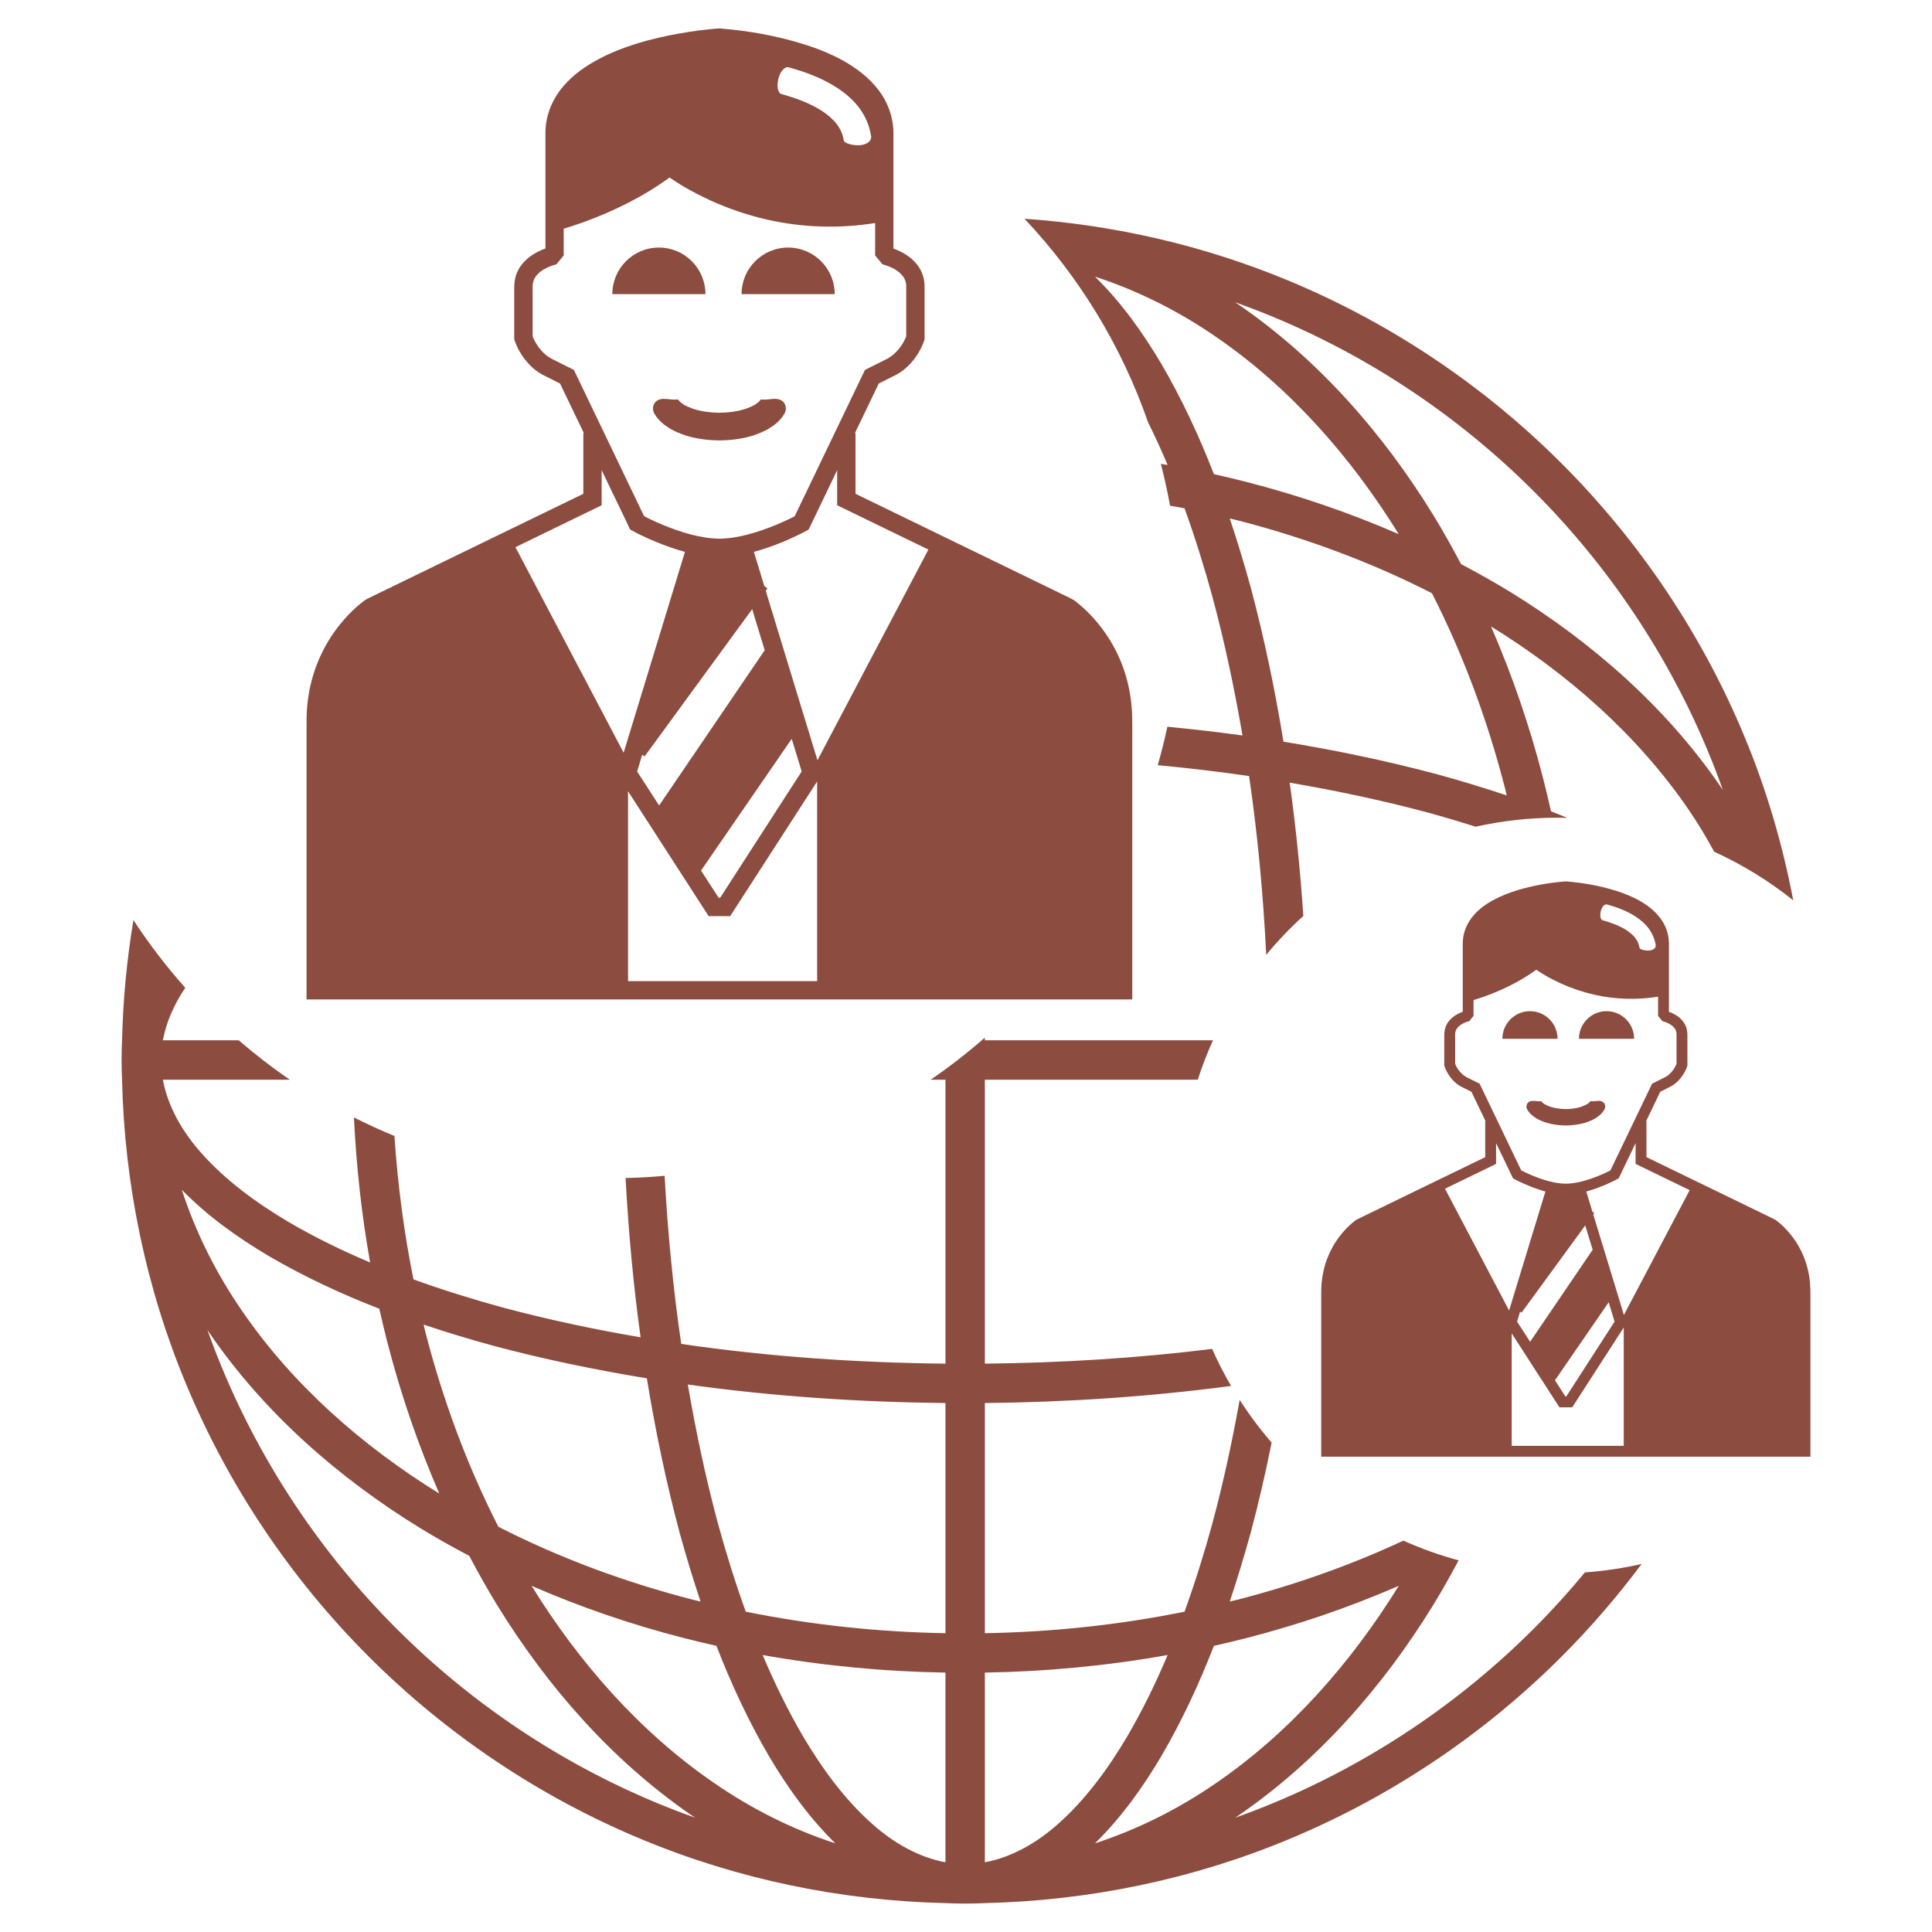
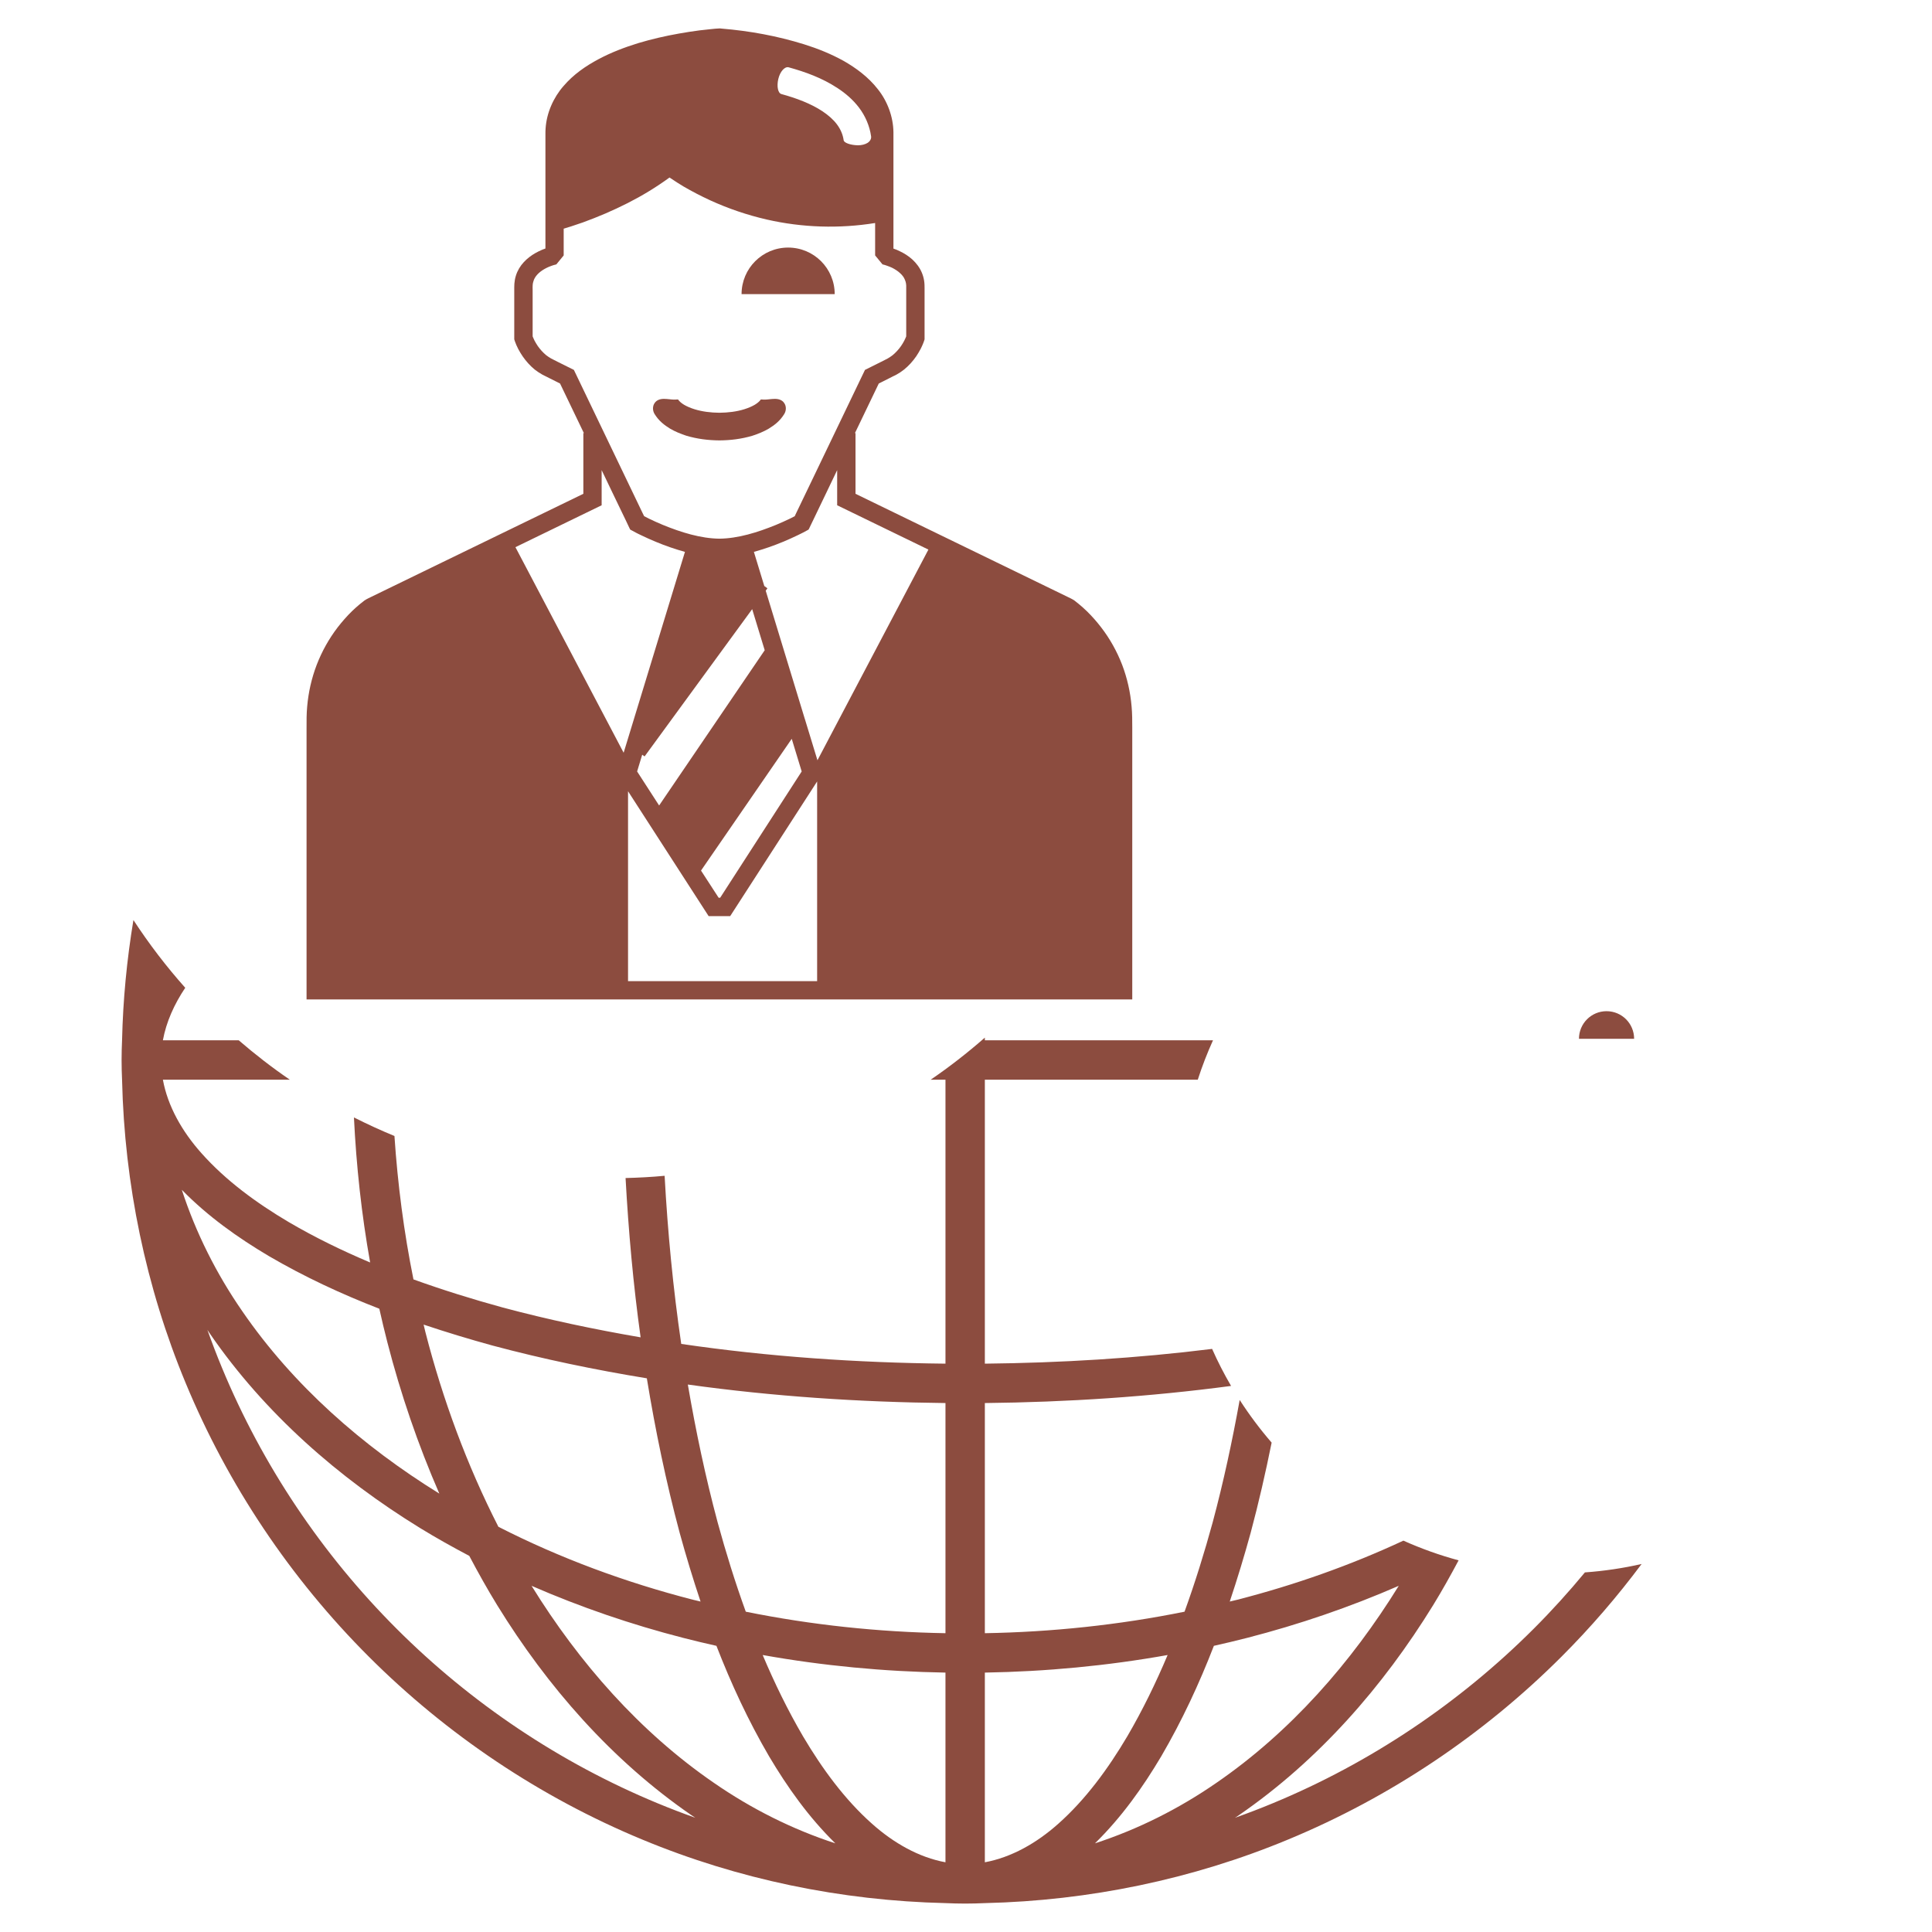
<svg xmlns="http://www.w3.org/2000/svg" id="icon" enable-background="new 0 0 512 512" height="300" viewBox="0 0 512 512" width="300" version="1.1">
  <g width="100%" height="100%" transform="matrix(1,0,0,1,0,0)">
    <g fill="#1d1d1b">
      <path d="m81.241 198.16v21.438 45.261h218.819v-45.261-21.438-5.362c0-1.737 0-3.69-.174-5.545-.312-3.778-1.16-7.534-2.505-11.073-1.38-3.57-3.244-6.913-5.571-9.932-1.16-1.508-2.419-2.941-3.785-4.277-.685-.661-1.4-1.302-2.15-1.919-.377-.305-.749-.598-1.163-.924-.108-.064-.759-.488-.941-.542l-.607-.294-19.269-9.367-37.175-18.062v-16.085h-.152l6.318-13.145 2.833-1.421.889-.456.457-.217.531-.272c.706-.401 1.379-.835 1.998-1.335 1.259-1.021 2.312-2.204 3.201-3.485.436-.629.813-1.301 1.173-1.963.173-.348.347-.684.499-1.054l.228-.553c.141-.325.229-.651.326-.955v-13.524c0-.446 0-1.303-.119-1.997-.109-.717-.314-1.445-.608-2.15-.564-1.356-1.487-2.54-2.496-3.473-1.031-.933-2.16-1.639-3.311-2.182-.564-.282-1.129-.532-1.716-.716v-19.907-10.919c-.043-4.092-1.606-8.282-4.146-11.429-2.518-3.223-5.742-5.59-9.064-7.489-3.353-1.857-6.87-3.268-10.441-4.385-7.142-2.225-14.414-3.55-21.838-4.169l-.402-.043c-.195-.021-.51.022-.618.022l-.706.043-1.389.141c-.934.087-1.834.195-2.769.304-1.833.238-3.668.521-5.48.847-3.636.64-7.262 1.477-10.844 2.55-3.57 1.107-7.1 2.443-10.475 4.245-3.364 1.792-6.642 4.038-9.269 7.12-2.671 3.051-4.472 7.099-4.743 11.234-.043.5-.043 1.009-.043 1.531v1.335 2.724 5.438 20.774l-.163.077c-.283.097-.564.194-.848.325-.563.25-1.118.511-1.661.826-1.085.618-2.127 1.389-3.061 2.397-.922.989-1.682 2.225-2.105 3.615-.216.685-.336 1.389-.39 2.084-.055.76-.022 1.227-.033 1.759v12.992c.097.304.194.63.337.955l.216.553c.153.37.326.706.499 1.054.358.662.75 1.333 1.185 1.963.89 1.282 1.942 2.464 3.179 3.485.642.5 1.303.934 2.009 1.335l.532.272.445.217.9.456 2.833 1.421 6.316 13.145h-.141v16.085l-37.187 18.062-19.266 9.367-.598.294c-.185.054-.846.478-.944.542-.412.326-.791.619-1.173.924-.748.617-1.464 1.259-2.147 1.919-1.369 1.336-2.616 2.769-3.789 4.277-2.312 3.019-4.18 6.362-5.557 9.932-1.356 3.539-2.203 7.295-2.53 11.073-.172 1.855-.172 3.808-.161 5.545zm135.307 61.848h-50.112v-50.32l21.36 33.094h5.71l23.042-35.689zm-41.875-46.543-5.829-9.02 1.347-4.439.63.456 28.514-39.032 3.321 10.887zm35.146-17.67 2.637 8.65-21.599 33.463h-.412l-4.668-7.196zm36.22-50.148-29.404 55.834-3.299-10.81.033-.043-.056-.012-10.388-34.07.446-.642-.825-.607-2.757-9.042c2.659-.739 5.222-1.627 7.728-2.671 1.314-.53 2.604-1.139 3.887-1.747l.955-.467.488-.249.911-.489.445-.24c.152-.075.174-.282.271-.422l.446-.935.478-.988 3.571-7.434 2.887-6.024v9.313zm-39.78-124.715c.467-1.963 1.693-3.363 2.745-3.092 4.397 1.215 8.815 2.79 12.962 5.513 2.063 1.347 4.059 3.03 5.687 5.178 1.64 2.16 2.822 4.842 3.202 7.631.076.64-.282 1.282-.945 1.705-.64.401-1.562.64-2.571.64-2.03-.054-3.658-.673-3.755-1.324-.218-1.53-.814-2.93-1.792-4.232-.966-1.292-2.313-2.454-3.863-3.485-3.094-2.04-6.925-3.462-10.843-4.537-.914-.251-1.283-2.009-.827-3.997zm-54.172 77.098-4.332-2.16-.879-.446-.813-.412c-.457-.26-.9-.565-1.325-.879-.824-.694-1.574-1.508-2.214-2.419-.314-.456-.597-.956-.867-1.444-.131-.271-.251-.51-.359-.782l-.142-.347v-12.211c-.021-1.206-.021-1.715.207-2.388.184-.663.532-1.229 1.031-1.781.509-.554 1.15-1.042 1.888-1.465.369-.207.76-.402 1.162-.576.217-.087.422-.164.619-.24l.596-.205c.249-.066.511-.142.781-.207l.967-1.183.976-1.194v-7.087c.686-.196 1.325-.412 2.01-.619 1.021-.347 2.052-.672 3.06-1.031 2.01-.737 4.005-1.52 5.98-2.366 3.941-1.703 7.816-3.625 11.528-5.894 1.856-1.129 3.679-2.345 5.47-3.647.087.076.197.141.315.207 1.097.748 2.226 1.465 3.364 2.149 2.301 1.346 4.646 2.55 7.056 3.668 4.818 2.204 9.878 3.93 15.045 5.113 9.388 2.149 19.2 2.453 28.708.922v8.586l1.954 2.377c.304.065.825.207 1.227.369.435.143.868.327 1.28.511.804.402 1.542.878 2.139 1.433.587.52 1.042 1.118 1.292 1.769.142.325.239.663.292.988.055.401.076.652.055 1.259v12.742l-.142.347c-.118.272-.238.512-.368.782-.261.488-.542.988-.868 1.444-.642.911-1.39 1.726-2.226 2.419-.412.314-.857.619-1.313.879l-.803.412-.879.446-4.331 2.16-14.642 30.489-3.572 7.424-.401.858-1.324.673c-1.194.575-2.409 1.118-3.636 1.629-4.885 1.996-10.063 3.603-15.001 3.657-4.938-.054-10.127-1.661-14.999-3.657-1.229-.511-2.443-1.054-3.627-1.629l-1.323-.673-.424-.858-3.561-7.424zm7.357 35.873v-9.313l2.887 6.024 3.583 7.434.466.988.445.935c.099.14.13.347.271.422l.457.24.9.489.477.249.967.467c1.291.608 2.583 1.216 3.896 1.747 2.497 1.043 5.069 1.932 7.728 2.671l-16.248 53.229-28.677-54.477z" fill="#8c4c3f" fill-opacity="1" data-original-color="#1d1d1bff" stroke="none" stroke-opacity="1" />
      <path d="m208.863 65.608c-6.806 0-12.34 5.514-12.34 12.342h24.682c0-6.827-5.524-12.342-12.342-12.342z" fill="#8c4c3f" fill-opacity="1" data-original-color="#1d1d1bff" stroke="none" stroke-opacity="1" />
      <path d="m181.283 107.268c-.77-.458-1.367-1.031-1.541-1.346-.076-.141-.455 0-1.15-.022-.684 0-1.584-.185-2.615-.195-.988-.01-1.955.292-2.485 1.096-.556.75-.599 1.932-.056 2.865 1.172 1.922 2.671 3.018 4.104 3.908 1.444.847 2.898 1.421 4.352 1.899 2.92.867 5.852 1.215 8.76 1.238 2.92-.023 5.85-.371 8.76-1.238 1.453-.479 2.92-1.053 4.353-1.899 1.433-.891 2.94-1.986 4.103-3.908.553-.934.499-2.116-.054-2.865-.521-.804-1.498-1.106-2.497-1.096-1.02.011-1.921.195-2.616.195-.684.022-1.063-.119-1.129.022-.173.315-.78.889-1.551 1.346-.793.466-1.76.868-2.769 1.183-2.04.64-4.33.911-6.6.933-2.268-.022-4.548-.293-6.6-.933-1.011-.316-1.976-.717-2.769-1.183z" fill="#8c4c3f" fill-opacity="1" data-original-color="#1d1d1bff" stroke="none" stroke-opacity="1" />
-       <path d="m174.607 65.608c-6.805 0-12.33 5.514-12.33 12.342h24.672c0-6.827-5.524-12.342-12.342-12.342z" fill="#8c4c3f" fill-opacity="1" data-original-color="#1d1d1bff" stroke="none" stroke-opacity="1" />
      <path d="m406.476 431.607c-19.729 19.738-43.347 35.575-69.123 46.251-3.322 1.379-6.679 2.669-10.061 3.87.33-.219.666-.436.999-.662 21.166-14.557 38.257-34.151 51.515-55.693 2.383-3.88 4.601-7.854 6.741-11.865-5.049-1.365-9.938-3.117-14.636-5.223-14.096 6.566-28.862 11.765-43.956 15.649-.685.173-1.373.32-2.057.491 2.022-6.04 3.867-12.127 5.546-18.238 2.116-7.909 3.936-15.877 5.554-23.878-3.08-3.559-5.907-7.336-8.468-11.305-1.97 10.911-4.296 21.755-7.161 32.448-2.184 7.979-4.642 15.9-7.453 23.664-17.399 3.52-35.146 5.391-52.921 5.699v-60.993c21.794-.228 43.604-1.661 65.251-4.536-1.85-3.165-3.529-6.437-5.027-9.814-19.954 2.488-40.099 3.702-60.224 3.912v-75.254h56.429c1.148-3.573 2.502-7.051 4.032-10.438h-60.461v-.708c-4.559 3.987-9.338 7.729-14.354 11.146h3.919v75.254c-23.427-.246-46.884-1.838-70.028-5.231-2.161-14.755-3.587-29.637-4.403-44.557-3.416.324-6.87.507-10.349.597.779 14.113 2.035 28.2 3.988 42.215-12.298-2.11-24.504-4.682-36.535-7.904-7.978-2.186-15.897-4.645-23.664-7.45-2.534-12.531-4.181-25.241-5.037-38.006-3.654-1.499-7.229-3.145-10.735-4.916.628 12.881 2.021 25.727 4.292 38.438-7.422-3.133-14.641-6.649-21.526-10.679-8.641-5.11-16.785-11.085-23.188-18.299-5.13-5.743-8.927-12.446-10.207-19.461h33.638c-4.718-3.22-9.225-6.722-13.537-10.438h-20.102c.889-4.869 3.01-9.575 5.924-13.922-5.013-5.621-9.598-11.622-13.731-17.946-1.745 10.502-2.764 21.123-3.01 31.767-.079 1.774-.128 3.546-.128 5.324 0 1.771.049 3.546.128 5.317.635 27.472 6.282 54.854 16.84 80.251 11.201 27.05 27.812 51.821 48.509 72.506 20.688 20.696 45.458 37.308 72.508 48.51 25.396 10.559 52.778 16.201 80.256 16.842 1.771.078 3.544.127 5.315.127s3.546-.049 5.316-.127c27.476-.641 54.86-6.283 80.256-16.842 27.049-11.202 51.82-27.813 72.508-48.51 7.644-7.642 14.724-15.85 21.188-24.517-4.88 1.109-9.901 1.865-15.028 2.23-4.282 5.174-8.793 10.159-13.542 14.904zm-275.974-75.028c13.508 3.615 27.172 6.438 40.917 8.69 2.251 13.745 5.077 27.403 8.693 40.918 1.678 6.111 3.523 12.198 5.544 18.238-.682-.171-1.372-.318-2.056-.491-17.817-4.584-35.185-10.984-51.521-19.324-8.337-16.333-14.737-33.702-19.324-51.521-.177-.684-.322-1.374-.493-2.057 6.04 2.022 12.126 3.868 18.24 5.547zm-82.319-41.27c6.914 7.065 14.866 12.701 23.077 17.569 9.423 5.505 19.235 10.061 29.264 13.949.663 2.965 1.366 5.92 2.123 8.861 3.525 13.691 8.118 27.133 13.779 40.132-20.39-12.6-38.74-28.72-52.198-48.307-6.873-9.922-12.334-20.804-16.045-32.204zm126.02 162.549c-25.775-10.676-49.396-26.513-69.125-46.251-19.738-19.724-35.574-43.344-46.248-69.123-1.381-3.321-2.664-6.676-3.871-10.061.223.333.438.669.664 1.002 14.558 21.164 34.15 38.258 55.693 51.515 4.265 2.619 8.631 5.047 13.047 7.386 2.333 4.416 4.768 8.781 7.388 13.047 13.256 21.542 30.347 41.137 51.515 55.693.329.227.668.438 1.001.662-3.386-1.201-6.745-2.491-10.064-3.87zm14.97-5.399c-19.586-13.458-35.705-31.81-48.303-52.2 12.996 5.665 26.44 10.259 40.13 13.783 2.943.759 5.898 1.457 8.865 2.122 3.885 10.029 8.441 19.841 13.944 29.27 4.872 8.207 10.505 16.16 17.571 23.073-11.401-3.711-22.285-9.177-32.207-16.048zm61.388 21.065c-7.019-1.288-13.721-5.08-19.467-10.21-7.212-6.404-13.183-14.549-18.296-23.19-4.027-6.891-7.544-14.102-10.678-21.524 15.996 2.859 32.211 4.383 48.44 4.657v50.267zm0-60.708c-17.777-.309-35.521-2.18-52.922-5.699-2.81-7.764-5.271-15.685-7.455-23.664-3.223-12.027-5.793-24.234-7.901-36.534 22.636 3.153 45.471 4.664 68.278 4.904zm29.9 50.498c-5.748 5.13-12.448 8.922-19.466 10.21v-50.268c16.228-.274 32.439-1.798 48.436-4.657-3.13 7.423-6.646 14.634-10.671 21.524-5.114 8.643-11.087 16.787-18.299 23.191zm9.713 5.193c7.064-6.913 12.698-14.866 17.573-23.073 5.503-9.429 10.06-19.24 13.945-29.27 2.962-.665 5.917-1.363 8.86-2.122 13.692-3.524 27.138-8.118 40.133-13.783-12.6 20.391-28.72 38.742-48.303 52.2-9.923 6.871-20.805 12.337-32.208 16.048z" fill="#8c4c3f" fill-opacity="1" data-original-color="#1d1d1bff" stroke="none" stroke-opacity="1" />
-       <path d="m309.431 123.221c-.596-.105-1.198-.179-1.796-.283.958 3.64 1.755 7.34 2.444 11.083 1.276.238 2.563.424 3.837.682 2.806 7.765 5.27 15.688 7.453 23.668 3.226 12.03 5.795 24.234 7.904 36.535-6.622-.924-13.262-1.666-19.908-2.319-.726 3.448-1.594 6.839-2.549 10.193 8.095.763 16.171 1.706 24.205 2.885 2.296 15.683 3.753 31.51 4.542 47.376 3.03-3.667 6.315-7.113 9.836-10.311-.805-11.802-1.979-23.586-3.616-35.315 12.303 2.109 24.504 4.681 36.538 7.903 4.263 1.169 8.507 2.429 12.722 3.767 6.992-1.55 14.253-2.389 21.71-2.389.877 0 1.739.045 2.615.065-1.445-.591-2.884-1.201-4.339-1.764-.662-2.961-1.363-5.918-2.122-8.863-3.524-13.688-8.121-27.136-13.78-40.133 20.391 12.598 38.743 28.721 52.197 48.304 2.543 3.665 4.814 7.501 6.955 11.411 7.531 3.437 14.558 7.773 20.948 12.885-2.817-14.805-7.074-29.335-12.863-43.258-11.199-27.051-27.811-51.822-48.507-72.507-20.688-20.698-45.459-37.313-72.508-48.509-22.187-9.228-45.888-14.695-69.847-16.358 14.438 15.316 25.701 33.642 32.751 53.951 1.839 3.703 3.565 7.473 5.178 11.301zm89.371 85.515c.174.682.32 1.372.491 2.054-6.039-2.021-12.126-3.866-18.24-5.542-13.513-3.619-27.173-6.444-40.919-8.696-2.247-13.742-5.077-27.402-8.689-40.913-1.679-6.117-3.526-12.204-5.549-18.243.687.172 1.375.315 2.06.493 17.815 4.585 35.186 10.982 51.521 19.318 8.336 16.339 14.735 33.71 19.325 51.529zm-61.449-124.771c25.776 10.677 49.395 26.512 69.123 46.25 19.738 19.724 35.572 43.346 46.248 69.122 1.382 3.318 2.666 6.676 3.87 10.064-.222-.333-.438-.673-.662-1.001-14.559-21.168-34.154-38.262-55.69-51.519-4.269-2.619-8.634-5.055-13.053-7.386-2.333-4.415-4.767-8.781-7.383-13.045-13.258-21.541-30.349-41.134-51.515-55.691-.333-.229-.669-.442-.999-.663 3.382 1.203 6.738 2.489 10.061 3.869zm-14.97 5.399c19.58 13.455 35.703 31.807 48.3 52.195-12.995-5.66-26.44-10.255-40.13-13.78-2.943-.758-5.898-1.461-8.86-2.124-3.889-10.029-8.442-19.838-13.945-29.263-4.875-8.209-10.509-16.161-17.573-23.077 11.402 3.713 22.284 9.177 32.208 16.049z" fill="#8c4c3f" fill-opacity="1" data-original-color="#1d1d1bff" stroke="none" stroke-opacity="1" />
      <path d="m425.746 267.976c-4.031 0-7.303 3.268-7.303 7.318h14.617c.001-4.051-3.266-7.318-7.314-7.318z" fill="#8c4c3f" fill-opacity="1" data-original-color="#1d1d1bff" stroke="none" stroke-opacity="1" />
-       <path d="m479.683 340.055c-.187-2.248-.694-4.46-1.487-6.568-.814-2.113-1.922-4.092-3.304-5.872-.688-.899-1.432-1.741-2.236-2.533-.407-.393-.833-.776-1.276-1.136-.228-.181-.45-.36-.687-.549-.063-.051-.449-.303-.566-.32l-.36-.181-11.408-5.552-22.031-10.693v-9.536h-.09l3.743-7.788 1.686-.843.528-.272.262-.126.313-.161c.418-.237.818-.489 1.187-.792.749-.605 1.374-1.305 1.895-2.063.258-.365.488-.768.702-1.157.101-.207.203-.42.293-.63l.138-.329c.084-.192.136-.388.192-.566v-8.008c0-.264 0-.77-.072-1.187-.063-.426-.187-.858-.366-1.274-.327-.807-.887-1.499-1.478-2.06-.604-.545-1.279-.965-1.958-1.292-.332-.165-.665-.315-1.02-.417v-11.793-6.479c-.025-2.423-.946-4.906-2.451-6.772-1.493-1.91-3.4-3.311-5.376-4.442-1.987-1.095-4.063-1.924-6.178-2.592-4.238-1.324-8.543-2.103-12.947-2.464l-.23-.031c-.118-.014-.303.014-.367.014l-.426.031-.815.078c-.56.057-1.087.115-1.648.18-1.079.146-2.172.309-3.239.495-2.156.385-4.302.887-6.426 1.519-2.122.661-4.206 1.452-6.21 2.513-1.997 1.061-3.932 2.393-5.487 4.22-1.583 1.814-2.656 4.206-2.812 6.655-.023.297-.023.598-.023.913v.786 1.614 3.231 12.3l-.103.039c-.168.071-.335.129-.497.204-.333.143-.66.299-.983.485-.642.371-1.266.821-1.813 1.42-.547.585-.999 1.32-1.247 2.142-.13.404-.202.827-.23 1.234-.034.45-.013.731-.028 1.043v7.696c.057.179.118.374.207.566l.126.329c.094.21.189.423.293.63.217.39.451.792.706 1.157.521.758 1.145 1.457 1.879 2.063.383.303.771.555 1.194.792l.317.161.264.126.526.272 1.686.843 3.74 7.788h-.084v9.536l-22.03 10.693-11.421 5.552-.349.181c-.111.018-.507.27-.566.32-.236.188-.461.368-.689.549-.449.359-.866.743-1.271 1.136-.815.792-1.564 1.634-2.242 2.533-1.379 1.78-2.477 3.759-3.295 5.872-.812 2.108-1.304 4.32-1.499 6.568-.103 1.104-.103 2.255-.103 3.286v3.174 12.708 26.807h129.646v-26.807-12.708-3.174c-.004-1.032-.004-2.184-.099-3.287zm-55.472-98.537c.276-1.164 1.001-2 1.619-1.838 2.611.72 5.223 1.651 7.687 3.266 1.221.797 2.405 1.793 3.37 3.068.965 1.278 1.673 2.868 1.895 4.527.041.374-.165.753-.558 1.002-.379.239-.933.381-1.529.381-1.199-.039-2.165-.393-2.219-.786-.137-.907-.485-1.735-1.061-2.507-.576-.759-1.379-1.46-2.29-2.064-1.835-1.21-4.111-2.046-6.428-2.695-.54-.141-.761-1.177-.486-2.354zm-32.098 45.673-2.564-1.274-.528-.269-.482-.243c-.265-.156-.528-.336-.78-.522-.485-.413-.93-.893-1.319-1.436-.18-.275-.354-.561-.513-.86-.068-.155-.146-.291-.206-.449l-.084-.223v-7.225c-.019-.707-.019-1.025.117-1.414.116-.396.314-.735.617-1.05.296-.33.681-.624 1.112-.869.228-.12.455-.246.688-.348.137-.042.259-.096.367-.142l.358-.116c.151-.048.304-.09.463-.12l.569-.707.575-.702v-4.206c.414-.116.785-.242 1.198-.368.598-.204 1.216-.39 1.811-.608 1.194-.432 2.37-.903 3.545-1.403 2.335-1.011 4.631-2.149 6.823-3.492 1.102-.666 2.182-1.382 3.248-2.158.046.041.115.083.181.12.647.437 1.325.869 2 1.273 1.363.803 2.752 1.511 4.181 2.173 2.855 1.308 5.852 2.327 8.91 3.034 5.559 1.277 11.375 1.451 17.003.549v5.087l1.167 1.409c.174.03.488.12.719.204.258.09.516.2.759.312.482.234.921.519 1.274.84.343.317.617.678.766 1.061.084.192.144.394.172.588.034.23.049.378.034.743v7.536l-.084.223c-.069.158-.141.294-.219.449-.155.3-.326.585-.516.86-.377.543-.821 1.022-1.316 1.436-.252.187-.507.366-.786.522l-.47.243-.522.269-2.562 1.274-8.676 18.065-2.118 4.397-.236.507-.784.393c-.709.348-1.428.675-2.162.972-2.887 1.184-5.954 2.137-8.888 2.167-2.921-.03-5.994-.983-8.887-2.167-.726-.297-1.447-.624-2.141-.972l-.791-.393-.245-.507-2.111-4.397zm13.383 68.393-3.454-5.336.793-2.639.38.27 16.883-23.125 1.979 6.446zm20.823-10.475 1.556 5.139-12.789 19.824h-.246l-2.763-4.278zm-43.381-30.086 13.535-6.577v-5.52l1.711 3.57 2.116 4.404.282.59.264.546c.06.084.078.21.162.252l.269.149.534.283.276.149.573.281c.763.354 1.53.714 2.313 1.028 1.479.618 3.003 1.146 4.577 1.59l-9.625 31.536zm47.369 68.144h-29.694v-29.813l12.657 19.605h3.375l13.662-21.152zm.038-34.682-1.942-6.4.013-.033-.024-.006-6.161-20.188.27-.378-.494-.354-1.628-5.356c1.568-.444 3.094-.972 4.572-1.59.785-.314 1.55-.674 2.303-1.028l.566-.281.296-.149.54-.283.263-.149c.084-.042.103-.168.162-.252l.264-.546.283-.59 2.109-4.404 1.715-3.57v5.52l14.33 6.955z" fill="#8c4c3f" fill-opacity="1" data-original-color="#1d1d1bff" stroke="none" stroke-opacity="1" />
-       <path d="m409.414 292.657c-.465-.265-.812-.598-.923-.783-.043-.084-.265 0-.672-.021-.408 0-.942-.104-1.559-.116-.579 0-1.157.18-1.472.656-.321.438-.354 1.14-.027 1.694.695 1.136 1.583 1.793 2.435 2.314.851.5 1.708.839 2.577 1.118 1.727.518 3.465.728 5.182.74 1.738-.013 3.468-.223 5.198-.74.853-.279 1.729-.618 2.576-1.118.853-.521 1.739-1.179 2.426-2.314.333-.555.303-1.256-.033-1.694-.299-.477-.887-.656-1.48-.656-.596.012-1.13.116-1.541.116-.413.021-.629-.063-.668.021-.112.186-.465.519-.921.783-.467.278-1.043.512-1.64.707-1.214.375-2.572.533-3.917.555-1.344-.021-2.688-.18-3.904-.555-.597-.195-1.169-.428-1.637-.707z" fill="#8c4c3f" fill-opacity="1" data-original-color="#1d1d1bff" stroke="none" stroke-opacity="1" />
-       <path d="m405.457 267.976c-4.031 0-7.313 3.268-7.313 7.318h14.624c.001-4.051-3.27-7.318-7.311-7.318z" fill="#8c4c3f" fill-opacity="1" data-original-color="#1d1d1bff" stroke="none" stroke-opacity="1" />
    </g>
  </g>
</svg>